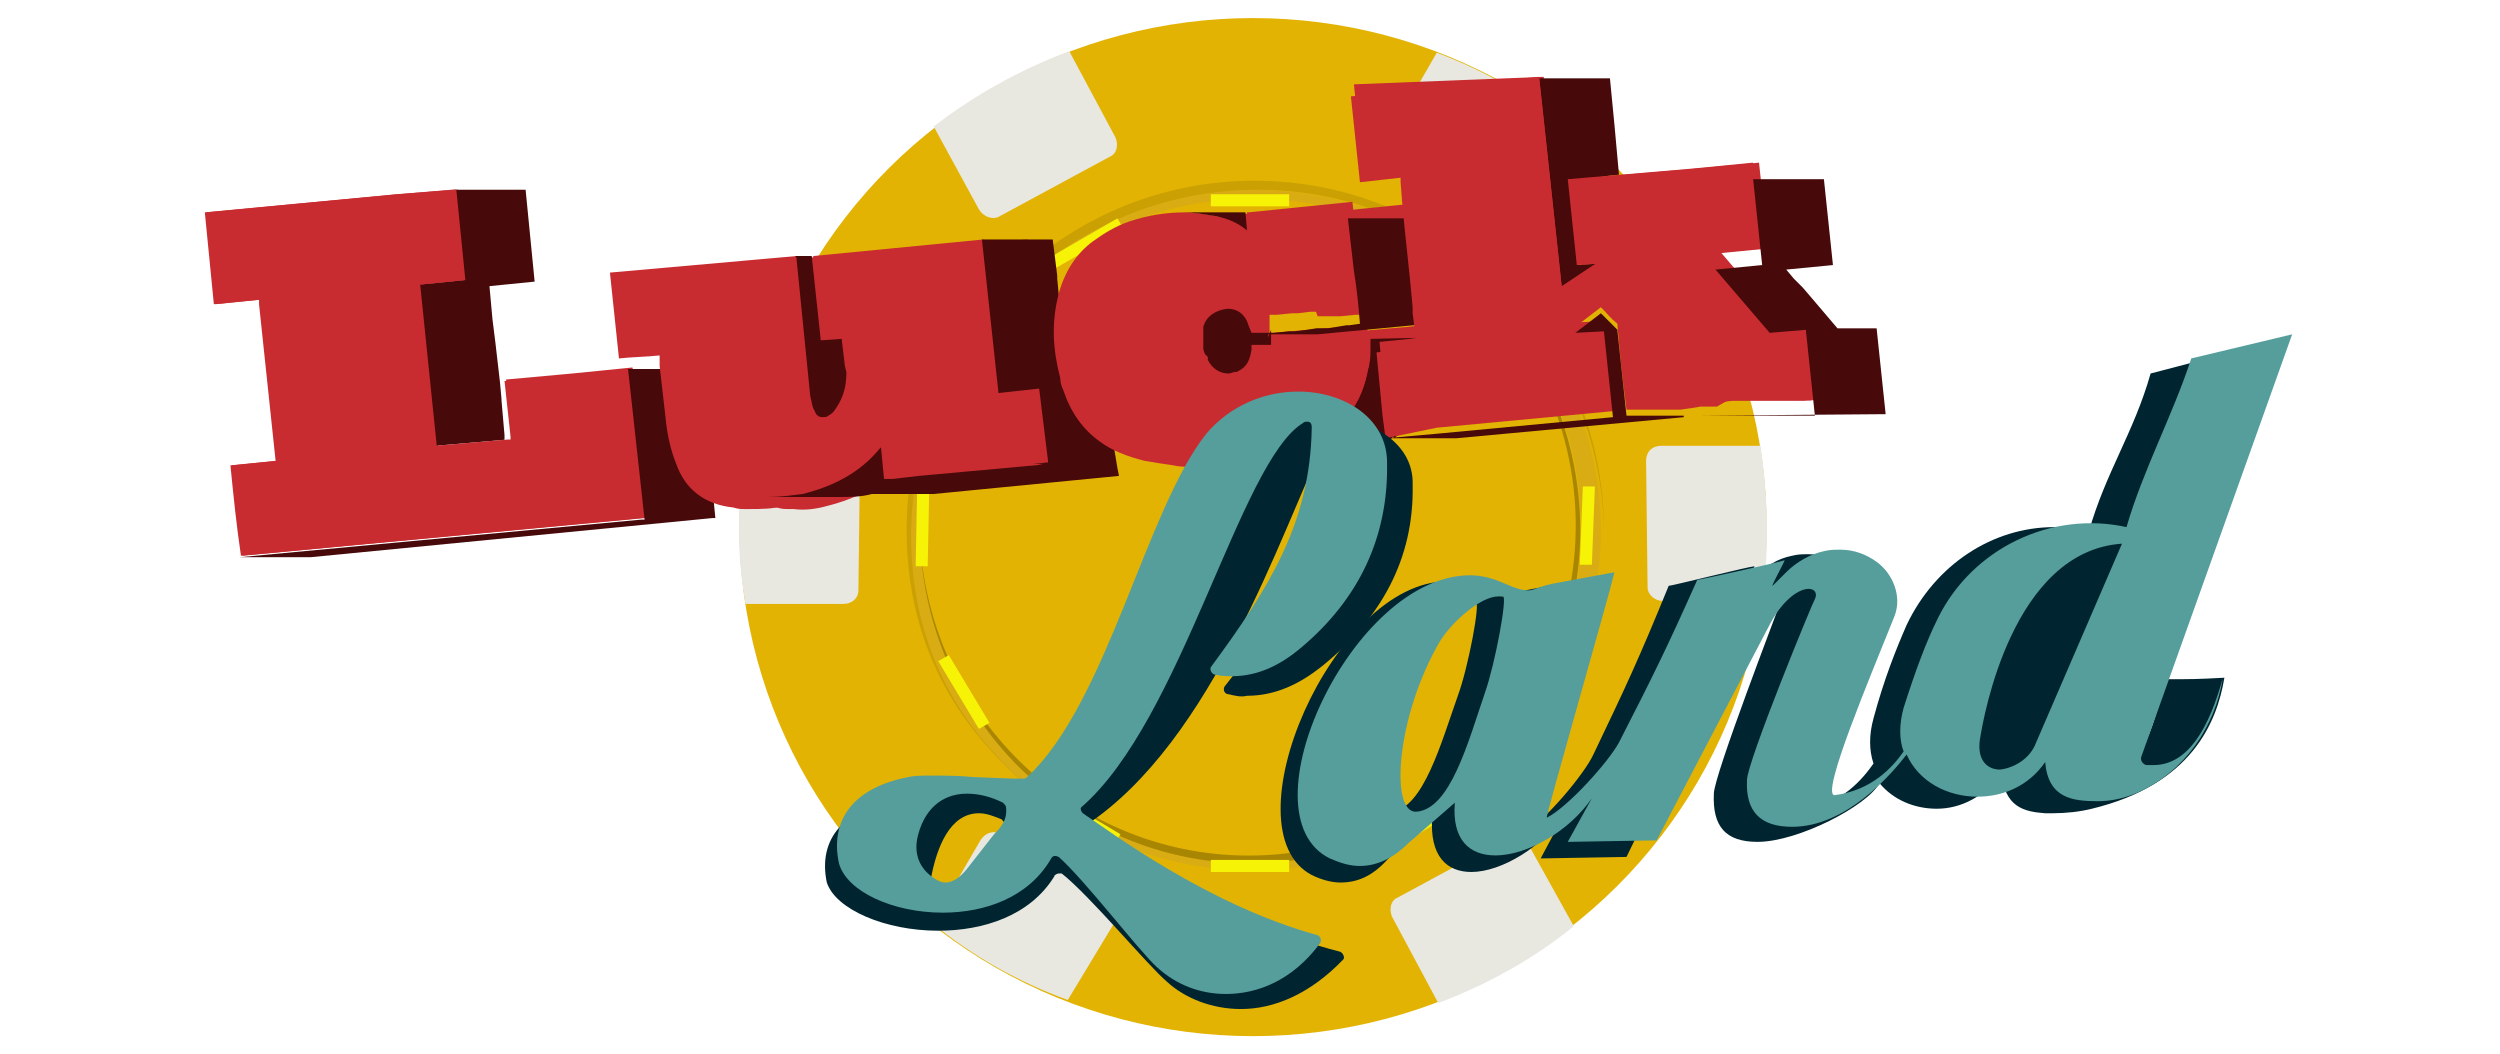
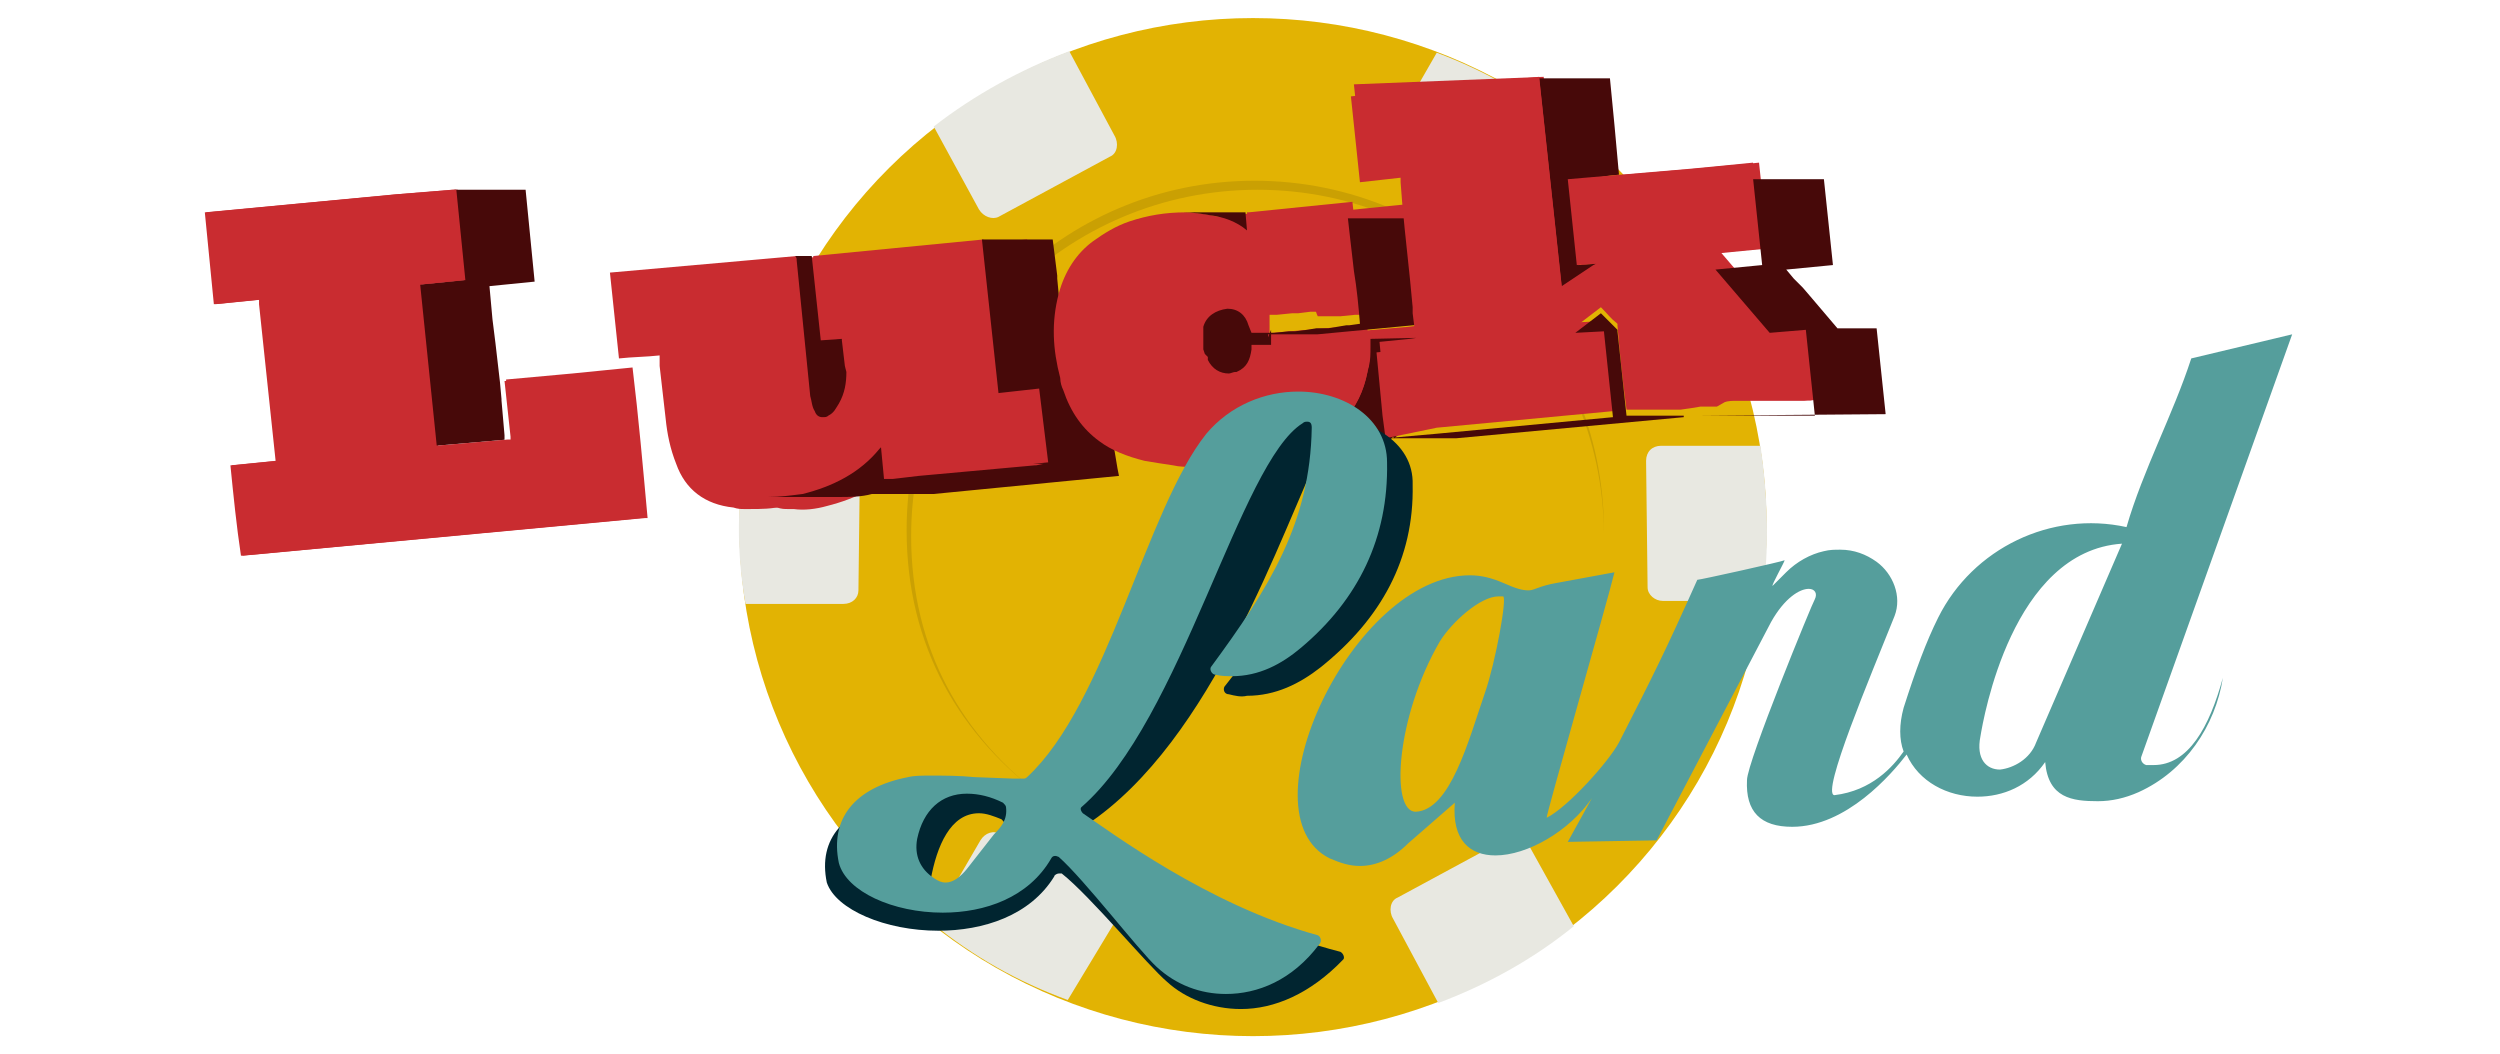
<svg xmlns="http://www.w3.org/2000/svg" version="1.1" id="Layer_1" x="0px" y="0px" viewBox="0 0 166 70" style="enable-background:new 0 0 166 70;" xml:space="preserve">
  <style type="text/css">
	.st0{fill:#E2B303;}
	.st1{fill:#E8E8E1;}
	.st2{fill:#D9AC13;}
	.st3{fill:#CAA003;}
	.st4{fill:#A98602;}
	.st5{fill:#F7F307;}
	.st6{fill:#C92C30;}
	.st7{fill:#470909;}
	.st8{fill:#012530;}
	.st9{fill:#013338;}
	.st10{fill:#347D7A;}
	.st11{fill:#559E9C;}
</style>
  <g>
    <ellipse class="st0" cx="83.2" cy="35" rx="34.1" ry="33.8" />
    <path class="st1" d="M73.7,59.7l-7.3-4.3c-0.4-0.3-1-0.1-1.3,0.4l-3.2,5.5c2.7,2.2,5.7,3.9,9,5.1l3.2-5.3   C74.3,60.6,74.1,60,73.7,59.7z M49.5,40.1l6.5,0c0.6,0,1-0.4,1-0.9l0.1-8.4c0-0.5-0.5-0.9-1-1l-6.5,0   C48.9,33.2,48.9,36.7,49.5,40.1z M65,13.9c0.3,0.5,0.9,0.7,1.3,0.5l7.4-4c0.5-0.2,0.6-0.9,0.3-1.4l-3-5.6c-3.2,1.2-6.3,2.9-9,5   L65,13.9L65,13.9z M95.4,3.5l-3.1,5.4c-0.3,0.5-0.2,1.1,0.3,1.4l7.3,4.2c0.4,0.3,1,0.1,1.3-0.4l3.2-5.5   C101.6,6.4,98.6,4.7,95.4,3.5L95.4,3.5z M116.9,29.6l-6.6,0c-0.6,0-1,0.4-1,1l0.1,8.4c0,0.5,0.5,0.9,1,0.9l6.6,0   C117.5,36.5,117.4,33.1,116.9,29.6L116.9,29.6z" />
-     <path class="st2" d="M83.2,57.8c-12.6,0-22.9-10.2-22.9-22.6s10.3-22.6,22.9-22.6s23.1,10.1,23.1,22.6S95.9,57.8,83.2,57.8z    M83.2,13.2c-12.2,0-22.1,9.8-22.1,21.9S71,57.1,83.2,57.1S105,47.3,105,35.2S95.5,13.2,83.2,13.2z" />
    <path class="st1" d="M101.5,56.1c-0.3-0.5-0.9-0.7-1.3-0.5l-7.4,4c-0.5,0.2-0.6,0.9-0.3,1.4l3,5.6c3.2-1.2,6.3-2.9,9-5.1   L101.5,56.1L101.5,56.1z" />
    <path class="st3" d="M60.5,35.6c0-12.7,10.3-23,23-23c12.6,0,22.9,10.2,23,22.8c0-0.1,0-0.1,0-0.2c0-12.8-10.4-23.2-23.2-23.2   S60.2,22.4,60.2,35.2c0,7.7,3.5,13.7,9.3,17.9C63.9,49,60.5,43.1,60.5,35.6L60.5,35.6z" />
-     <path class="st4" d="M104.5,32.5c1.3,12.1-7.4,22.9-19.4,24.2c-11.9,1.2-22.5-7.5-23.9-19.5c0,0.1,0,0.1,0,0.2   c1.3,12.2,12.1,21.1,24.1,19.8c12.1-1.3,20.8-12.2,19.5-24.4c-0.8-7.3-4.9-13.4-10.8-16.9C99.7,19.4,103.7,25.4,104.5,32.5   L104.5,32.5z" />
-     <path class="st5" d="M80.4,12.9h5.2v0.8h-5.2V12.9z M91.8,14.8l0.4-0.7l4.4,2.8l-0.4,0.7L91.8,14.8z M100.9,22l0.7-0.4l2.5,4.6   l-0.7,0.4L100.9,22z M104.9,37.5l0.2-5.2l0.8,0l-0.2,5.2L104.9,37.5z M100.9,48.2l2.5-4.6l0.7,0.4l-2.5,4.6L100.9,48.2z M91.9,55.8   l4.5-2.7l0.4,0.7l-4.5,2.7L91.9,55.8z M80.4,57.1l5.2,0l0,0.8l-5.2,0L80.4,57.1z M69.5,53.4l0.4-0.7l4.5,2.7L74,56L69.5,53.4z    M63,43.5l2.7,4.5L65,48.4l-2.7-4.5L63,43.5z M61.7,32.4l-0.1,5.2l-0.8,0l0.1-5.2L61.7,32.4z M66,22l-2.7,4.5l-0.7-0.4l2.7-4.5   L66,22z M74.6,15.2l-4.5,2.6l-0.4-0.7l4.5-2.6L74.6,15.2z" />
    <path class="st6" d="M95,23v0.2l0,0.2c0,0,0,0.1,0,0.1c0,0,0,0.1,0,0.1l0,0.2l0,0.3l0,0.3v0c0,0,0,0,0,0l-0.1,0.4   c-0.5,2.5-2.1,4.2-4.6,5.2c-1.7,0.7-3.6,1-5.4,1.1c-0.5,0-1.1,0.1-1.6,0c-0.4,0-0.9,0-1.3-0.1c-0.7-0.1-1.3-0.2-1.9-0.3   c-1.2-0.3-2.2-0.7-3-1.3c-1.1-0.8-1.9-1.9-2.4-3.4c-0.1-0.2-0.2-0.5-0.2-0.8c-0.5-1.9-0.6-3.7-0.1-5.6c0.4-1.5,1.2-2.7,2.3-3.5   c0.7-0.5,1.5-1,2.5-1.3c1.2-0.4,2.4-0.6,3.7-0.6c0.6,0,1.2,0.1,1.8,0.2c0.9,0.2,1.7,0.5,2.4,1l-0.1-1.2l0.1,0l6.9-0.7l0.1,0.9   l0.3,2.6l0.4,3.5l-0.7,0.1l-0.1,0l-0.5,0.1l-0.2,0h0l-0.6,0.1l-0.3,0l-0.3,0l-0.3,0l-0.4,0l-0.2,0l-0.8,0.1l-0.4,0l-1,0.1h0l-0.1,0   l-0.1,0h0l-0.1,0l-0.2,0l-0.1,0l-0.1,0l-0.3,0l-0.5,0c-0.1-0.2-0.1-0.3-0.2-0.5c-0.3-0.7-0.8-1.1-1.4-1.1c-0.8,0-1.4,0.4-1.6,1.2   c0,0,0,0,0,0c0,0,0,0.1,0,0.1l0,0v0l0,0v0c0,0,0,0,0,0c0,0,0,0,0,0v0c0,0,0,0.1,0,0.1c0,0,0,0,0,0.1c0,0,0,0,0,0s0,0,0,0v0   c0,0,0,0,0,0v0l0,0v0l0,0v0l0,0c0,0,0,0,0,0l0,0v0l0,0v0.1l0,0v0c0,0,0,0,0,0v0l0,0v0l0,0v0l0,0v0l0,0v0.1c0,0,0,0,0,0.1l0,0v0.1   l0,0v0l0,0v0.1l0,0V22l0,0v0l0,0v0.1l0,0v0c0,0,0,0.1,0,0.1v0l0,0v0l0,0v0l0,0v0l0,0v0l0,0v0l0,0c0,0,0,0,0,0v0l0,0c0,0,0,0,0,0   c0,0,0,0,0,0v0l0,0v0c0,0,0,0,0,0l0,0v0l0,0v0l0,0v0c0,0,0,0.1,0,0.1c0,0,0,0,0,0c0,0,0,0,0,0v0l0,0v0l0,0c0,0,0,0.1,0,0.1v0   c0,0,0,0,0,0c0,0,0,0,0,0l0.1,0.3l0,0c0,0,0,0,0,0l0,0v0l0.1,0.2c0,0,0,0,0,0c0,0,0,0,0,0c0,0.1,0.1,0.1,0.1,0.1c0,0,0,0,0,0   c0,0,0,0,0,0v0l0,0.1l0,0v0l0,0.1l0,0c0,0,0,0,0,0c0,0,0,0,0,0l0,0c0.3,0.6,0.8,0.9,1.4,0.9c0.1,0,0.3,0,0.4-0.1c0,0,0.1,0,0.1,0   c0.7-0.3,0.9-0.8,1-1.5c0-0.1,0-0.2,0-0.3l0.1,0h0l0.2,0l0.1,0h0l0.9-0.1l0.1,0l4.6-0.4l1.7-0.2v0.1c0,0.1,0,0.2,0,0.2v0.3L95,23   L95,23z M68.2,15.9l1.1,10.2l2.7-0.3l0.6,5.7l-1.1,0.1l-0.4,0l-0.1,0l-0.1,0l-0.5,0.1l-7.8,0.7l-1.8,0.2l-0.5,0l-0.2-2.1   c-0.1,0-0.1,0-0.1,0.1c-1.3,1.6-3.1,2.5-5.1,3c-0.7,0.2-1.5,0.3-2.2,0.2l-0.4,0c-0.2,0-0.4,0-0.7-0.1c-1.9-0.2-3.2-1.2-3.8-2.9   c-0.4-1-0.6-2-0.7-3l-0.4-3.5l0-0.4c0-0.1,0-0.1,0-0.2l0-0.1c-0.9,0.1-1.8,0.1-2.7,0.2l-0.6-5.7l12.5-1.2c0.1,0.1,0.1,0.2,0.1,0.3   c0.3,3,0.6,6,0.9,9c0,0.3,0.1,0.7,0.3,1c0.1,0.2,0.3,0.4,0.5,0.4c0.1,0,0.3,0,0.4-0.1c0.3-0.2,0.5-0.5,0.7-0.8   c0.3-0.7,0.5-1.3,0.5-2.1l0-0.3c0-0.6-0.1-1.1-0.2-1.7c0,0,0-0.1,0-0.1l-1.4,0.1L57,17.1l0-0.1L68.2,15.9L68.2,15.9z M30.4,12.6   l0.6,6l-3,0.3l1.1,10.7l4.6-0.4l0.3,0l0-0.2l-0.4-3.8l4.4-0.4l4-0.4c0.4,3.3,0.7,6.7,1,10c0,0-0.1,0-0.2,0l-26.7,2.5   c-0.3-2-0.5-4-0.7-6l3-0.3l-1.1-10.4l0-0.3l-3,0.3c-0.2-2-0.4-4-0.6-6.1l12.7-1.2l3.7-0.3L30.4,12.6z" />
    <g>
      <path class="st7" d="M33.5,28.9l0,0.3l-4.6,0.4l-1.1-10.7l3-0.3l-0.6-6l4.7,0l0.6,6.1l-3,0.3l0.2,2.2l0.2,1.6c0,0,0,0,0,0    c0.1,0.9,0.2,1.7,0.3,2.6l0.1,1.1c0,0,0,0.1,0,0.1L33.5,28.9L33.5,28.9z" />
      <path class="st7" d="M30.8,18.6c-1.9,0.2-1.9-5.9-0.6-6L30.8,18.6z" />
    </g>
    <path class="st6" d="M42.8,34.4c0,0-0.1,0-0.2,0L16,36.9c-0.3-2-0.5-4-0.7-6l3-0.3l-1.1-10.4l0-0.3l0,0l-3,0.3   c-0.2-2-0.4-4-0.6-6.1l12.7-1.2l3.7-0.3l0.3,0l0.6,6l-3,0.3l1.1,10.7l4.6-0.4l0.3,0l0-0.2l-0.4-3.7l4.4-0.4l4-0.4   C41.8,24.3,42.8,34.4,42.8,34.4z" />
-     <path class="st7" d="M47.5,34.4l-0.2,0L20.6,37l-4.7,0l26.7-2.5c0.1,0,0.1,0,0.2,0l-1.1-10l4.7,0C46.8,27.7,47.2,31.1,47.5,34.4z" />
    <path class="st6" d="M65.3,15.9l1.1,10.2l2.7-0.3l0.6,5.7l-1.1,0.1l-0.4,0l-0.1,0l-0.1,0l-0.5,0.1l-7.8,0.7l-1.8,0.2l-0.5,0   l-0.2-2.1c-0.1,0-0.1,0-0.1,0.1c-1.3,1.6-3.1,2.5-5.1,3c-0.7,0.2-1.5,0.2-2.2,0.2c-0.1,0-0.2,0-0.4,0c-0.2,0-0.4,0-0.7-0.1   c-1.9-0.2-3.2-1.2-3.8-2.9c-0.4-1-0.6-2-0.7-3l-0.4-3.5l0-0.4l0-0.2c0,0,0-0.1,0-0.1c-0.9,0.1-1.8,0.1-2.7,0.2l-0.6-5.7L52.9,17   c0.1,0.1,0.1,0.2,0.1,0.3c0.3,3,0.6,6,0.9,9c0,0.3,0.1,0.7,0.3,1c0.1,0.2,0.3,0.4,0.5,0.4c0.1,0,0.3,0,0.4-0.1   c0.3-0.2,0.5-0.5,0.7-0.8c0.3-0.7,0.5-1.4,0.5-2.1l0-0.3c0-0.6-0.1-1.2-0.2-1.7c0,0,0-0.1,0-0.1l-1.4,0.1L54,17.1l0-0.1L65.3,15.9   L65.3,15.9z" />
    <path class="st7" d="M56.2,24.7c0,0.7-0.1,1.4-0.5,2.1c-0.2,0.3-0.3,0.6-0.7,0.8c-0.1,0.1-0.2,0.1-0.4,0.1c-0.2,0-0.4-0.1-0.5-0.4   c-0.2-0.3-0.2-0.7-0.3-1c-0.3-3-0.6-6-0.9-9c0-0.1,0-0.2-0.1-0.3l1.1,0l0.6,5.6l1.4-0.1l0,0.1l0.2,1.7L56.2,24.7L56.2,24.7z    M74.3,31.6L62,32.8l-2.8,0l0,0l0,0l0,0l0,0l0,0l0,0l0,0l0,0l0,0c0,0,0,0,0,0l-0.1,0l0,0l0,0l0,0l0,0l0,0l0,0l0,0l0,0l0,0l0,0l0,0   l0,0l0,0l0,0l0,0l0,0l0,0l0,0l0,0l0,0l0,0l-0.1,0l0,0l-0.1,0l0,0l-0.1,0l0,0l-0.1,0l0,0l-0.1,0l0,0l-0.1,0l0,0l-0.1,0l0,0l0,0l0,0   l-0.1,0l0,0l0,0l0,0l-0.1,0l0,0l-0.1,0l0,0l-0.1,0l0,0l-0.1,0c-0.7,0.2-1.5,0.2-2.2,0.2l-4.7,0c0.8,0,1.5-0.1,2.3-0.2   c2-0.5,3.8-1.4,5.1-3c0,0,0.1-0.1,0.1-0.1l0.2,2.1l0.5,0c0,0,0.1,0,0.1,0l1.7-0.2l7.7-0.7h0.1l0.5-0.1l0.1,0H68l0.1,0l0.4,0l0.1,0   l1-0.1L69,25.8l-2.7,0.3l-1.1-10.2l4.7,0l0.3,2.4c0,0.1,0,0.1,0,0.2l0.4,4.2l0.2,1.6l0,0.4l0.1,1.2h0.6c0.5,1.4,1.3,2.5,2.4,3.4   l0.1,0.6l0.1,0.6c0,0,0,0,0,0l0.1,0.6v0L74.3,31.6L74.3,31.6z M95.6,22.4l0,0.1v0.7l-2,0.2l0.4,4.2c0,0-0.1,0.1-0.1,0.1   c0,0,0,0-0.1,0.1l-0.1,0.1L93.7,28l-0.1,0.1l-0.2,0.2l-0.1,0l-0.1,0.1l-0.1,0.1L93,28.6L93,28.7l-0.1,0.1l-0.1,0.1   c0,0-0.1,0.1-0.1,0.1l-0.1,0.1L92.5,29l-0.1,0.1l-0.1,0.1l-0.1,0.1l-0.1,0.1L92,29.3l-0.1,0.1l-0.1,0.1l-0.1,0.1l-0.1,0l-0.1,0.1   l-0.1,0l-0.2,0.1l-0.1,0l-0.2,0.1c-1.7,0.7-3.6,1-5.4,1.1c-0.5,0-1.1,0.1-1.6,0l-4.7,0l1.6,0c1.9-0.1,3.7-0.4,5.4-1.1   c2.5-1,4.1-2.6,4.6-5.2c0-0.1,0-0.2,0.1-0.4c0,0,0,0,0,0c0.1-0.4,0.1-0.8,0.1-1.3l0-0.5L95.6,22.4L95.6,22.4z" />
    <path class="st6" d="M90.9,22.9v0.2c0,0.1,0,0.1,0,0.2c0,0,0,0.1,0,0.1c0,0,0,0.1,0,0.1l0,0.2l0,0.3l0,0.3v0c0,0,0,0,0,0l-0.1,0.4   c-0.5,2.5-2.1,4.2-4.6,5.2c-1.7,0.7-3.6,1-5.4,1.1c-0.5,0-1.1,0.1-1.6,0c-0.4,0-0.9,0-1.3-0.1c-0.7-0.1-1.3-0.2-1.9-0.3   c-1.2-0.3-2.2-0.7-3-1.3c-1.1-0.8-1.9-1.9-2.4-3.4c-0.1-0.2-0.2-0.5-0.2-0.8c-0.5-1.9-0.6-3.7-0.1-5.6c0.4-1.5,1.2-2.7,2.3-3.5   c0.7-0.5,1.5-1,2.4-1.3c1.2-0.4,2.4-0.6,3.7-0.6c0.6,0,1.2,0.1,1.8,0.2c0.9,0.2,1.7,0.5,2.4,1l-0.1-1.2l0.1,0l6.9-0.7l0.1,0.9   l0.3,2.6l0.4,3.5l-0.7,0.1l-0.1,0l-0.5,0.1l-0.2,0h0l-0.6,0.1l-0.3,0l-0.3,0l-0.3,0l-0.4,0l-0.2,0l-0.8,0.1l-0.4,0l-1,0.1h0l-0.1,0   l-0.1,0h0l-0.1,0l-0.2,0L84,21l-0.1,0l-0.3,0l-0.5,0C83,21,83,20.8,82.9,20.6c-0.3-0.7-0.8-1-1.4-1.1c-0.8,0-1.4,0.4-1.6,1.2   c0,0,0,0,0,0c0,0,0,0.1,0,0.1l0,0v0l0,0v0c0,0,0,0,0,0l0,0v0c0,0,0,0,0,0l0,0.1c0,0,0,0,0,0c0,0,0,0,0,0c0,0,0,0,0,0v0.1l0,0v0l0,0   c0,0,0,0,0,0v0l0,0c0,0,0,0,0,0l0,0v0.1l0,0c0,0,0,0,0,0v0l0,0v0l0,0v0.1c0,0,0,0,0,0.1l0,0v0l0,0v0l0,0v0l0,0v0l0,0v0.1l0,0v0.2   l0,0v0l0,0V22l0,0v0l0,0v0c0,0,0,0.1,0,0.1v0l0,0v0l0,0v0l0,0v0l0,0v0l0,0v0l0,0v0l0,0c0,0,0,0,0,0v0l0,0v0l0,0v0l0,0v0l0,0v0l0,0   v0.2c0,0,0,0,0,0v0l0,0v0l0,0c0,0,0,0,0,0.1c0,0,0,0,0,0v0l0,0c0,0.1,0,0.1,0,0.1v0c0,0,0,0,0,0c0,0,0,0,0,0l0.1,0.3l0,0l0,0   c0,0,0,0,0,0s0,0,0,0l0.1,0.2l0,0l0,0l0.1,0.1l0,0c0,0,0,0,0,0v0l0,0l0,0v0l0,0.1c0,0,0,0,0,0l0,0c0,0,0,0,0,0c0,0,0,0,0,0   c0.3,0.6,0.8,0.9,1.4,0.9c0.1,0,0.3,0,0.4-0.1c0,0,0.1,0,0.1,0c0.7-0.3,0.9-0.8,1-1.5c0-0.1,0-0.2,0-0.3h0.1l0.2,0l0.1,0h0l0.9-0.1   l0.1,0l4.6-0.4l1.7-0.2v0.1c0,0.1,0,0.2,0,0.2v0.1C90.9,22.8,90.9,22.9,90.9,22.9L90.9,22.9z" />
    <path class="st7" d="M82.8,14.1l-0.1,0l0.1,1.2c-0.7-0.6-1.6-0.9-2.4-1c-0.6-0.1-1.2-0.2-1.8-0.2C78.6,14.1,82.8,14.1,82.8,14.1z" />
    <path class="st7" d="M84.4,21.9v0.4c0,0,0,0,0,0.1v0c0,0,0,0,0,0v0c0,0,0,0,0,0v0c0,0,0,0,0,0.1c0,0,0,0,0,0.1l0,0.1c0,0,0,0,0,0   c0,0,0,0,0,0v0c0,0,0,0,0,0c0,0,0,0,0,0l0,0.1l0,0.1c0,0,0,0,0,0c0,0,0,0,0,0l-0.2,0l-0.4,0l-0.2,0l-0.1,0h0l-0.1,0l-0.2,0h0   l-0.1,0l0,0.3c-0.1,0.7-0.3,1.2-1,1.5c0,0-0.1,0-0.1,0c-0.1,0-0.3,0.1-0.4,0.1c-0.6,0-1.1-0.3-1.4-0.9c0,0,0,0,0,0c0,0,0,0,0,0l0,0   c0,0,0,0,0,0l0-0.1c0,0,0,0,0,0l0,0l0-0.1l0,0c0,0,0,0,0,0l0,0l-0.1-0.1l0,0l0,0L80,23.5c0,0,0,0,0,0c0,0,0,0,0,0l0,0l0,0l-0.1-0.3   c0,0,0,0,0-0.1c0,0,0,0,0,0v0c0,0,0-0.1,0-0.1l0,0v0l0,0v0l0,0c0,0,0,0,0,0c0,0,0,0,0-0.1l0,0v0l0,0v0l0,0c0,0,0,0,0,0v0l0,0v0l0,0   v0l0,0v0l0,0v0l0,0v0c0,0,0,0,0,0l0,0v0l0,0v0l0,0v0l0,0v-0.1l0,0v0l0,0v0l0,0v0c0,0,0-0.1,0-0.1v0l0,0v0l0,0v0l0,0v-0.2l0,0v-0.1   l0,0v0l0,0v0l0,0v0l0,0v0c0,0,0,0,0-0.1v-0.1l0,0v0l0,0v0l0,0v0l0,0v0c0,0,0,0,0,0v0l0,0v-0.1l0,0v0l0,0c0,0,0,0,0,0c0,0,0,0,0,0v0   c0,0,0,0,0,0l0,0v-0.2c0,0,0,0,0,0c0,0,0,0,0,0l0-0.1v0c0,0,0,0,0,0v0c0,0,0,0,0,0c0,0,0,0,0,0v0l0,0v0l0,0c0,0,0-0.1,0-0.1   c0,0,0,0,0,0c0.2-0.7,0.8-1.1,1.6-1.2c0.7,0,1.2,0.4,1.4,1.1l0.2,0.5l0.5,0l0.3,0l0.1,0l0.1,0l0.2,0l0.1,0h0l0.1,0l0.1,0h0l1-0.1   l0.4,0l0.8-0.1l0.6-0.1l0.5,0l0.3,0l0.6-0.1h0l0.6-0.1l0.1,0l0.1,0l0.7-0.1c-0.1-1.2-0.2-2.3-0.4-3.5l-0.3-2.6l-0.1-0.9l4.7,0   l0.7,7l-7.4,0.7l-3.3,0l0,0l0,0.1c0,0,0,0,0,0c0,0,0,0,0,0c0,0,0,0,0,0v0.1c0,0,0,0,0,0L84.4,21.9C84.4,21.9,84.4,21.9,84.4,21.9   L84.4,21.9z" />
    <path class="st6" d="M102.5,5.1l1.5,13.9l2.1-1.4l0.2-0.1l-1.3,0.1l-0.6-5.7l3.5-0.3l4.7-0.4l4.2-0.4l0.6,5.7l-3.1,0.3l3.6,4.2   l2.4-0.2l0.6,5.7l-0.1,0l-0.6,0.1l-0.1,0l-0.3,0l-0.2,0l-0.4,0l-0.4,0l-0.2,0l-0.3,0l-0.2,0l-0.2,0l-0.2,0l-0.3,0l-0.3,0l-0.2,0   l-0.4,0l-0.3,0l-0.2,0l-0.1,0l-0.3,0l-0.4,0l-0.1,0l-0.8,0.1l-0.3,0l-0.3,0l-0.5,0l-0.6,0.1l-0.7,0.1l-0.2,0l-0.1,0l-0.3,0l-0.2,0   l-0.1,0l-0.2,0l-0.2,0l-0.2,0l-0.1,0l-0.4,0l-0.3,0l-0.2,0l-0.2,0l-0.2,0l-0.2,0l-0.3,0l-0.2,0l-0.6-5.6c0,0,0-0.1,0-0.1l-1.2-1.1   l-1.7,1.3l1.9-0.1l0.6,5.7l-11.7,1.1l-3.4,0.3l-0.2-1.5l-0.4-4.2l2-0.2l0.7-0.1l-0.1-0.7l-0.2-1.6l0-0.4c-0.2-2.3-0.5-4.7-0.7-7   l-0.1-1.4l0-0.3l-2.7,0.3l-0.6-5.7L102.5,5.1L102.5,5.1z" />
    <path class="st7" d="M106.9,5.2l0.3,3.1l0.3,3.3c-1.2,0.1-1.9,0.3-3.1,0.5l0.4,5.5l1.3-0.1l-2.4,1.6l-1.5-13.9L106.9,5.2L106.9,5.2   z" />
    <path class="st6" d="M102.2,5.1l1.5,13.9l2.1-1.4l0.2-0.1l-1.3,0.1l-0.6-5.7l3.5-0.3l4.7-0.4l4.1-0.4l0.6,5.7l-3.1,0.3l3.6,4.2   l2.4-0.2l0.6,5.7l-0.1,0l-0.6,0.1l-0.1,0l-0.3,0l-0.2,0l-0.4,0l-0.4,0l-0.2,0l-0.3,0l-0.2,0l-0.2,0l-0.2,0l-0.3,0l-0.3,0l-0.2,0   l-0.4,0l-0.3,0l-0.2,0l-0.1,0l-0.3,0l-0.4,0l-0.1,0L114,27l-0.3,0l-0.3,0l-0.5,0l-0.6,0.1l-0.7,0.1l-0.2,0l-0.1,0l-0.3,0l-0.2,0   l-0.1,0l-0.2,0l-0.2,0l-0.2,0l-0.1,0l-0.4,0l-0.3,0l-0.2,0l-0.2,0l-0.2,0l-0.2,0l-0.3,0l-0.2,0c-0.3-2.2-0.5-4.3-0.6-5.6l0-0.1   c-0.5-0.4-0.6-0.6-1.1-1.1l-1.7,1.3c0.6,0,1.3-0.1,1.9-0.1l0.6,5.7l-11.7,1.1L92,29.1l-0.2-1.5l-0.4-4.2l2-0.2l0.7-0.1l-0.1-0.7   l-0.2-1.6l0-0.4c-0.2-2.3-0.5-4.7-0.7-7L93,12.1c0-0.1,0-0.2,0-0.3l-2.7,0.3l-0.6-5.7L102.2,5.1L102.2,5.1z" />
    <path class="st7" d="M112.8,27.6l-1,0l0,0.1l-15.1,1.4l-4.7,0l3.4-0.3l11.7-1.1l-0.6-5.7l-1.9,0.1l1.7-1.3l1.1,1.1c0,0,0,0.1,0,0.1   l0.6,5.6l0.2,0l0.1,0l0.1,0h0.1l0.1,0l0.2,0l0.1,0l0.1,0l0.1,0h0.1l0.1,0l0.1,0h0l0.3,0h0l0.2,0l0.2,0l0.1,0l0.1,0l0.1,0l0.2,0   l0.1,0l0.1,0h0.1l0.1,0h0l0.2,0l0.1,0l0.1,0l0.1,0l0.1,0l0.1,0l0.1,0l0.5,0c0,0,0.1,0,0.1,0l0.1,0l0.3,0l0.2,0l0.2,0l0.2,0l0.1,0h0   l0.1,0l0.4,0l0.3,0l0.1,0l0.2,0l0.1,0l0.1,0l0.2,0h0.1l0.2,0l0.3,0l0.1,0h0l0.1,0l0.2,0h0.1l0,0h0.1l0.1,0l0.1,0h0.2l0.1,0l0.2,0   l0.1,0l0.1,0l0.1,0l0.1,0h0.1l0.1,0l0.2,0h0l0.1,0h0l0.1,0l0.1,0l0.1,0l0.2,0h0l0.2,0l0.1,0l0.1,0l0.1,0h0.1l0.1,0l0.1,0l0.1,0   l0.3,0c0,0,0.1,0,0.1,0l0.2,0h0.1l0.2,0l0.1,0l0.1,0l0.1,0l0.1,0l-0.6-5.7l-2.4,0.2l-3.6-4.2l3.1-0.3l-0.6-5.7l4.7,0l0.6,5.7   l-3.1,0.3l0.5,0.6l0.4,0.4l0,0l0.2,0.2l0.6,0.7l1.7,2l2.6,0l0.6,5.7L112.8,27.6L112.8,27.6z" />
    <path class="st8" d="M81.6,46.1c-0.3,0-0.4-0.3-0.3-0.5c4.1-5.2,7.1-9.5,7.1-15.6c0-0.2-0.2-0.5-0.4-0.5c-0.1,0-0.2,0.1-0.2,0.2   c-2.7,5.5-7.2,19.5-15.7,25.1c-0.2,0.1,0,0.3,0.2,0.4c2,1.2,8.9,6,16.7,8c0.2,0.1,0.3,0.4,0.2,0.5C87,66,84.6,67,82.4,67   c-1.9,0-3.7-0.7-4.9-1.8c-1.3-1.1-5.1-5.7-7-7.2C70.4,58,70.3,58,70.3,58c-0.1,0-0.3,0.1-0.3,0.2c-1.6,2.6-4.7,3.6-7.7,3.6   c-3.5,0-6.8-1.4-7.4-3.2c-0.6-2.9,1.1-4.9,4.9-5.6c1.5-0.3,3-0.4,4.5-0.4c1.7,0,3.1,0.2,3.8,0.5c0.1,0,0.2-0.1,0.3-0.1   C74,48,76.7,35.3,81,30.4c1.7-1.9,4.2-2.8,6.5-2.8c3.3,0,6.4,1.7,6.3,4.6c0.1,4.9-2.1,8.9-6.1,12.1c-1.4,1.1-3,1.9-4.9,1.9   C82.4,46.3,82,46.2,81.6,46.1L81.6,46.1z M65.8,56.5c0.5-0.5,1-1,0.9-1.8c0-0.1-0.1-0.2-0.2-0.3c-0.5-0.2-1-0.4-1.5-0.4   c-1.9,0-2.8,2.2-3.2,4.4c-0.1,0.5-0.4,0.6-0.6,0.6h-0.1c0,0,0,0,0.4,0.2c0.3,0.2,0.6,0.3,0.8,0.3c0.6,0,1-0.4,1.5-0.9L65.8,56.5" />
    <path class="st9" d="M142.3,23.9h6.7l0,0H142.3z" />
-     <path class="st8" d="M139.8,51.6c2.2,0,3.1-3,4-6.5c1.7,0,2.1,0,3.9-0.1c-0.5,3-2.2,7.1-8.8,8.7c-0.8,0.2-1.7,0.3-2.6,0.3   c-0.2,0-0.3,0-0.5,0c-1.4-0.1-2.7-0.4-2.9-2.7c-1.1,1.6-2.7,2.4-4.3,2.4c-1.5,0-2.9-0.6-3.8-1.7c-0.8,1.5-5.4,3.9-8.1,3.9   c-2.1,0-3-1-2.9-3.2c0-1.2,4.3-12.3,4.3-12.4c0.2-0.5,0-0.7-0.4-0.7c-0.6,0-1.6,0.6-2.4,2.3l-7.3,15l-5.7,0.1l1.6-3   c-1.4,2.2-4.2,3.9-6.2,3.9c-1.6,0-2.8-1-2.6-3.7l-3,2.9c-1,1.1-2,1.5-3.1,1.5c-0.6,0-1.3-0.2-1.9-0.5c-5.7-3,1.4-19.5,9-19.5   c0.8,0,1.5,0.2,2.2,0.5c0.9,0.4,1.3,0.5,1.6,0.5c0.4,0,0.7-0.3,1.9-0.5l3.7-0.7c-0.4,1.8-4.5,16.9-4.3,16.9c1.4-0.8,4-3.9,4.6-5.2   c2.2-4.6,3-6.3,5-11.2c0.2,0,5.4-1.3,5.7-1.3c0,0.1-0.9,1.7-0.8,1.7l0.8-0.9c0.7-0.8,1.5-1.3,2.5-1.5c0.4-0.1,0.7-0.1,1.1-0.1   c0.9,0,1.7,0.3,2.4,0.8c1.1,0.9,1.7,2.4,1.2,3.7c-1.5,4.1-4.7,12.3-3.8,12.4c2.4-0.3,3.8-2,4.5-3c-0.3-0.9-0.3-1.9,0-3   c0.7-2.6,1.5-4.6,2.2-6.2c1.9-4,5.7-6.5,9.8-6.5c0.8,0,1.5,0.1,2.3,0.3c1.1-3.9,3-6.6,4.1-10.5l6.5-1.7l-9.7,27.9   c-0.1,0.3,0.1,0.6,0.4,0.6C139.6,51.6,139.7,51.6,139.8,51.6L139.8,51.6z M96.8,46.2c0.7-1.9,1.5-6.2,1.2-6.2c-0.1,0-0.2,0-0.2,0   c-1.2,0-3,1.6-3.8,2.9c-2.8,4.8-3.2,11-1.6,11C94.5,53.7,95.7,49.3,96.8,46.2 M129.7,49.1c0.6-1.4,3.5-9.8,4.6-12.6   c-4.3,3.3-5.5,11.2-5.7,12.4c-0.3,1.4-0.3,2-0.1,2S129.3,50.2,129.7,49.1" />
    <path class="st10" d="M145.6,23h6.9l0,0H145.6z" />
    <path class="st11" d="M143,50.8c2.3,0,3.7-2.5,4.6-5.8c-0.5,3.2-2.5,6.2-5.6,7.6c-0.9,0.4-1.8,0.6-2.7,0.6c-1.7,0-3.3-0.2-3.5-2.6   c-1.1,1.6-2.8,2.3-4.5,2.3c-2,0-3.9-1-4.7-2.8c-1,1.3-4,4.8-7.6,4.8c-2.1,0-3.1-1-3-3.1c0-1.2,4.4-11.9,4.5-12   c0.2-0.4,0-0.7-0.4-0.7c-0.6,0-1.6,0.6-2.5,2.2l-7.6,14.5l-5.9,0.1l1.6-2.9c-1.5,2.2-4.3,3.8-6.4,3.8c-1.7,0-2.9-1-2.7-3.5L93.5,56   c-1,1-2.1,1.5-3.2,1.5c-0.7,0-1.3-0.2-2-0.5c-5.9-2.9,1.5-18.8,9.3-18.8c0.8,0,1.5,0.2,2.2,0.5c0.9,0.4,1.3,0.5,1.7,0.5   c0.4,0,0.7-0.3,1.9-0.5l3.8-0.7c-0.4,1.7-4.6,16.3-4.5,16.3c1.4-0.7,4.1-3.7,4.8-5c2.3-4.5,3.1-6.1,5.2-10.8c0.2,0,5.6-1.2,5.8-1.3   c0,0.1-0.9,1.7-0.8,1.7l0.9-0.9c0.7-0.7,1.6-1.2,2.5-1.4c0.4-0.1,0.7-0.1,1.1-0.1c0.9,0,1.7,0.3,2.4,0.8c1.1,0.8,1.7,2.3,1.2,3.6   c-1.6,4-4.9,11.8-4,11.9c2.5-0.3,3.9-1.9,4.6-2.9c-0.3-0.8-0.3-1.8,0-2.9c0.8-2.5,1.5-4.4,2.3-6c2.3-4.6,7.5-7.1,12.5-6   c1.1-3.8,3.1-7.5,4.3-11.2l6.7-1.6l-10,28c-0.1,0.2,0,0.5,0.3,0.6c0,0,0,0,0,0c0,0,0.1,0,0.1,0L143,50.8L143,50.8z M135.2,49.3   c0.6-1.4,4.5-10.4,5.7-13.2c-7.3,0.5-9.2,11.6-9.4,12.8c-0.3,1.5,0.4,2.2,1.3,2.2C133.7,51,134.8,50.4,135.2,49.3 M98.6,46   c0.7-2,1.5-6.4,1.2-6.4c-0.1,0-0.2,0-0.3,0c-1.2,0-3.1,1.7-3.9,3c-2.9,5-3.3,11.3-1.6,11.3C96.3,53.8,97.5,49.2,98.6,46 M80.7,44.8   c-0.2,0-0.4-0.3-0.3-0.5c3.9-5.3,6.6-9.6,6.7-15.9c0-0.3-0.1-0.4-0.3-0.4c-0.1,0-0.2,0-0.3,0.1c-4.2,2.6-8,19.7-14.7,25.5   c-0.1,0.1,0,0.3,0.1,0.4c1.8,1.2,8.3,6.1,15.6,8.1c0.2,0.1,0.3,0.4,0.1,0.6c-1.8,2.4-4.1,3.3-6.2,3.3c-1.7,0-3.3-0.6-4.6-1.8   c-1.2-1.1-4.8-5.8-6.5-7.3c-0.2-0.1-0.4-0.1-0.5,0.1c0,0,0,0,0,0c-1.5,2.6-4.4,3.6-7.2,3.6c-3.3,0-6.4-1.4-6.9-3.3   c-0.6-2.9,1-5,4.6-5.7c0.4-0.1,0.9-0.1,1.5-0.1c0.9,0,1.9,0,2.9,0.1l2.6,0.1c0.2,0,0.5,0,0.7,0c0.1,0,0.2-0.1,0.2-0.1   c5.3-4.9,7.9-17.8,11.9-22.8c1.6-1.9,3.9-2.8,6.1-2.8c3.1,0,5.9,1.8,5.9,4.7c0.1,5-1.9,9.1-5.7,12.3c-1.3,1.1-2.8,1.9-4.6,1.9   C81.5,44.9,81.1,44.9,80.7,44.8L80.7,44.8z M66,55.4c0.5-0.5,0.9-1,0.8-1.8c0-0.1-0.1-0.2-0.2-0.3c-0.8-0.4-1.6-0.6-2.4-0.6   c-1.7,0-2.9,1.1-3.3,3c-0.2,1.1,0.2,2,1.1,2.6c0.3,0.2,0.5,0.3,0.8,0.3c0.5,0,1-0.4,1.4-0.9L66,55.4" />
  </g>
  <g>
</g>
  <g>
</g>
  <g>
</g>
  <g>
</g>
  <g>
</g>
  <g>
</g>
  <g>
</g>
  <g>
</g>
  <g>
</g>
  <g>
</g>
  <g>
</g>
  <g>
</g>
  <g>
</g>
  <g>
</g>
  <g>
</g>
</svg>